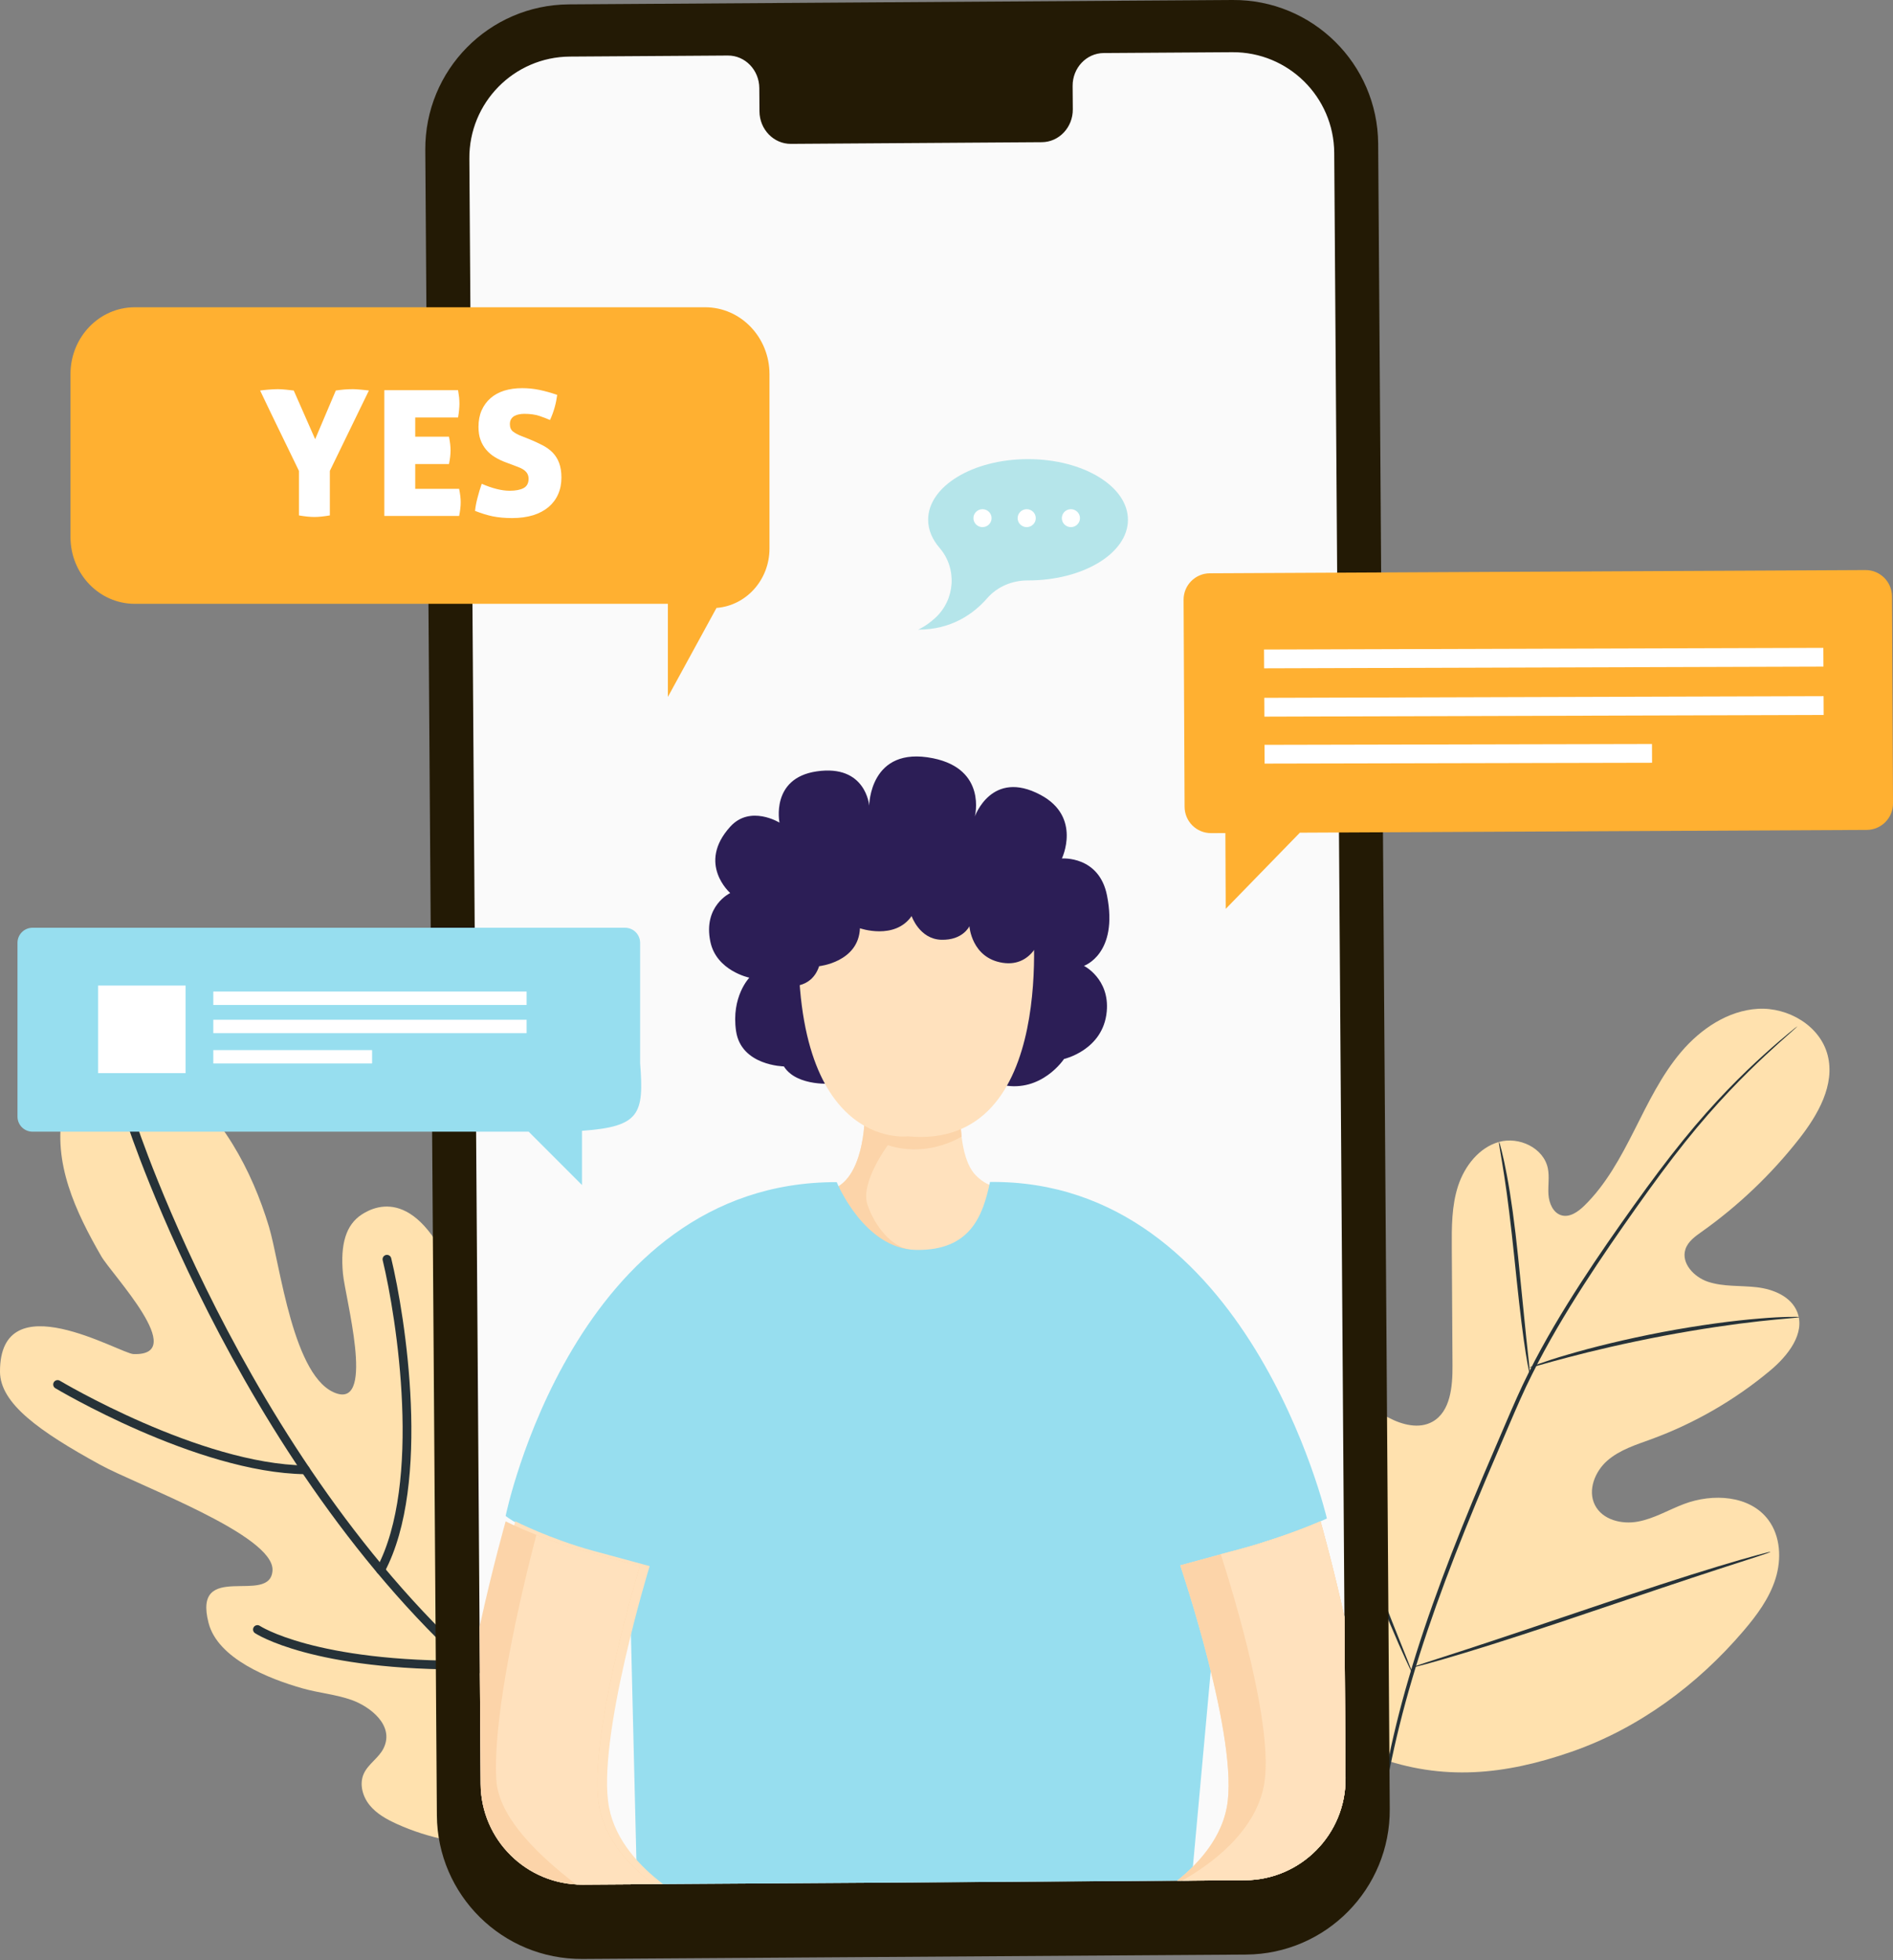
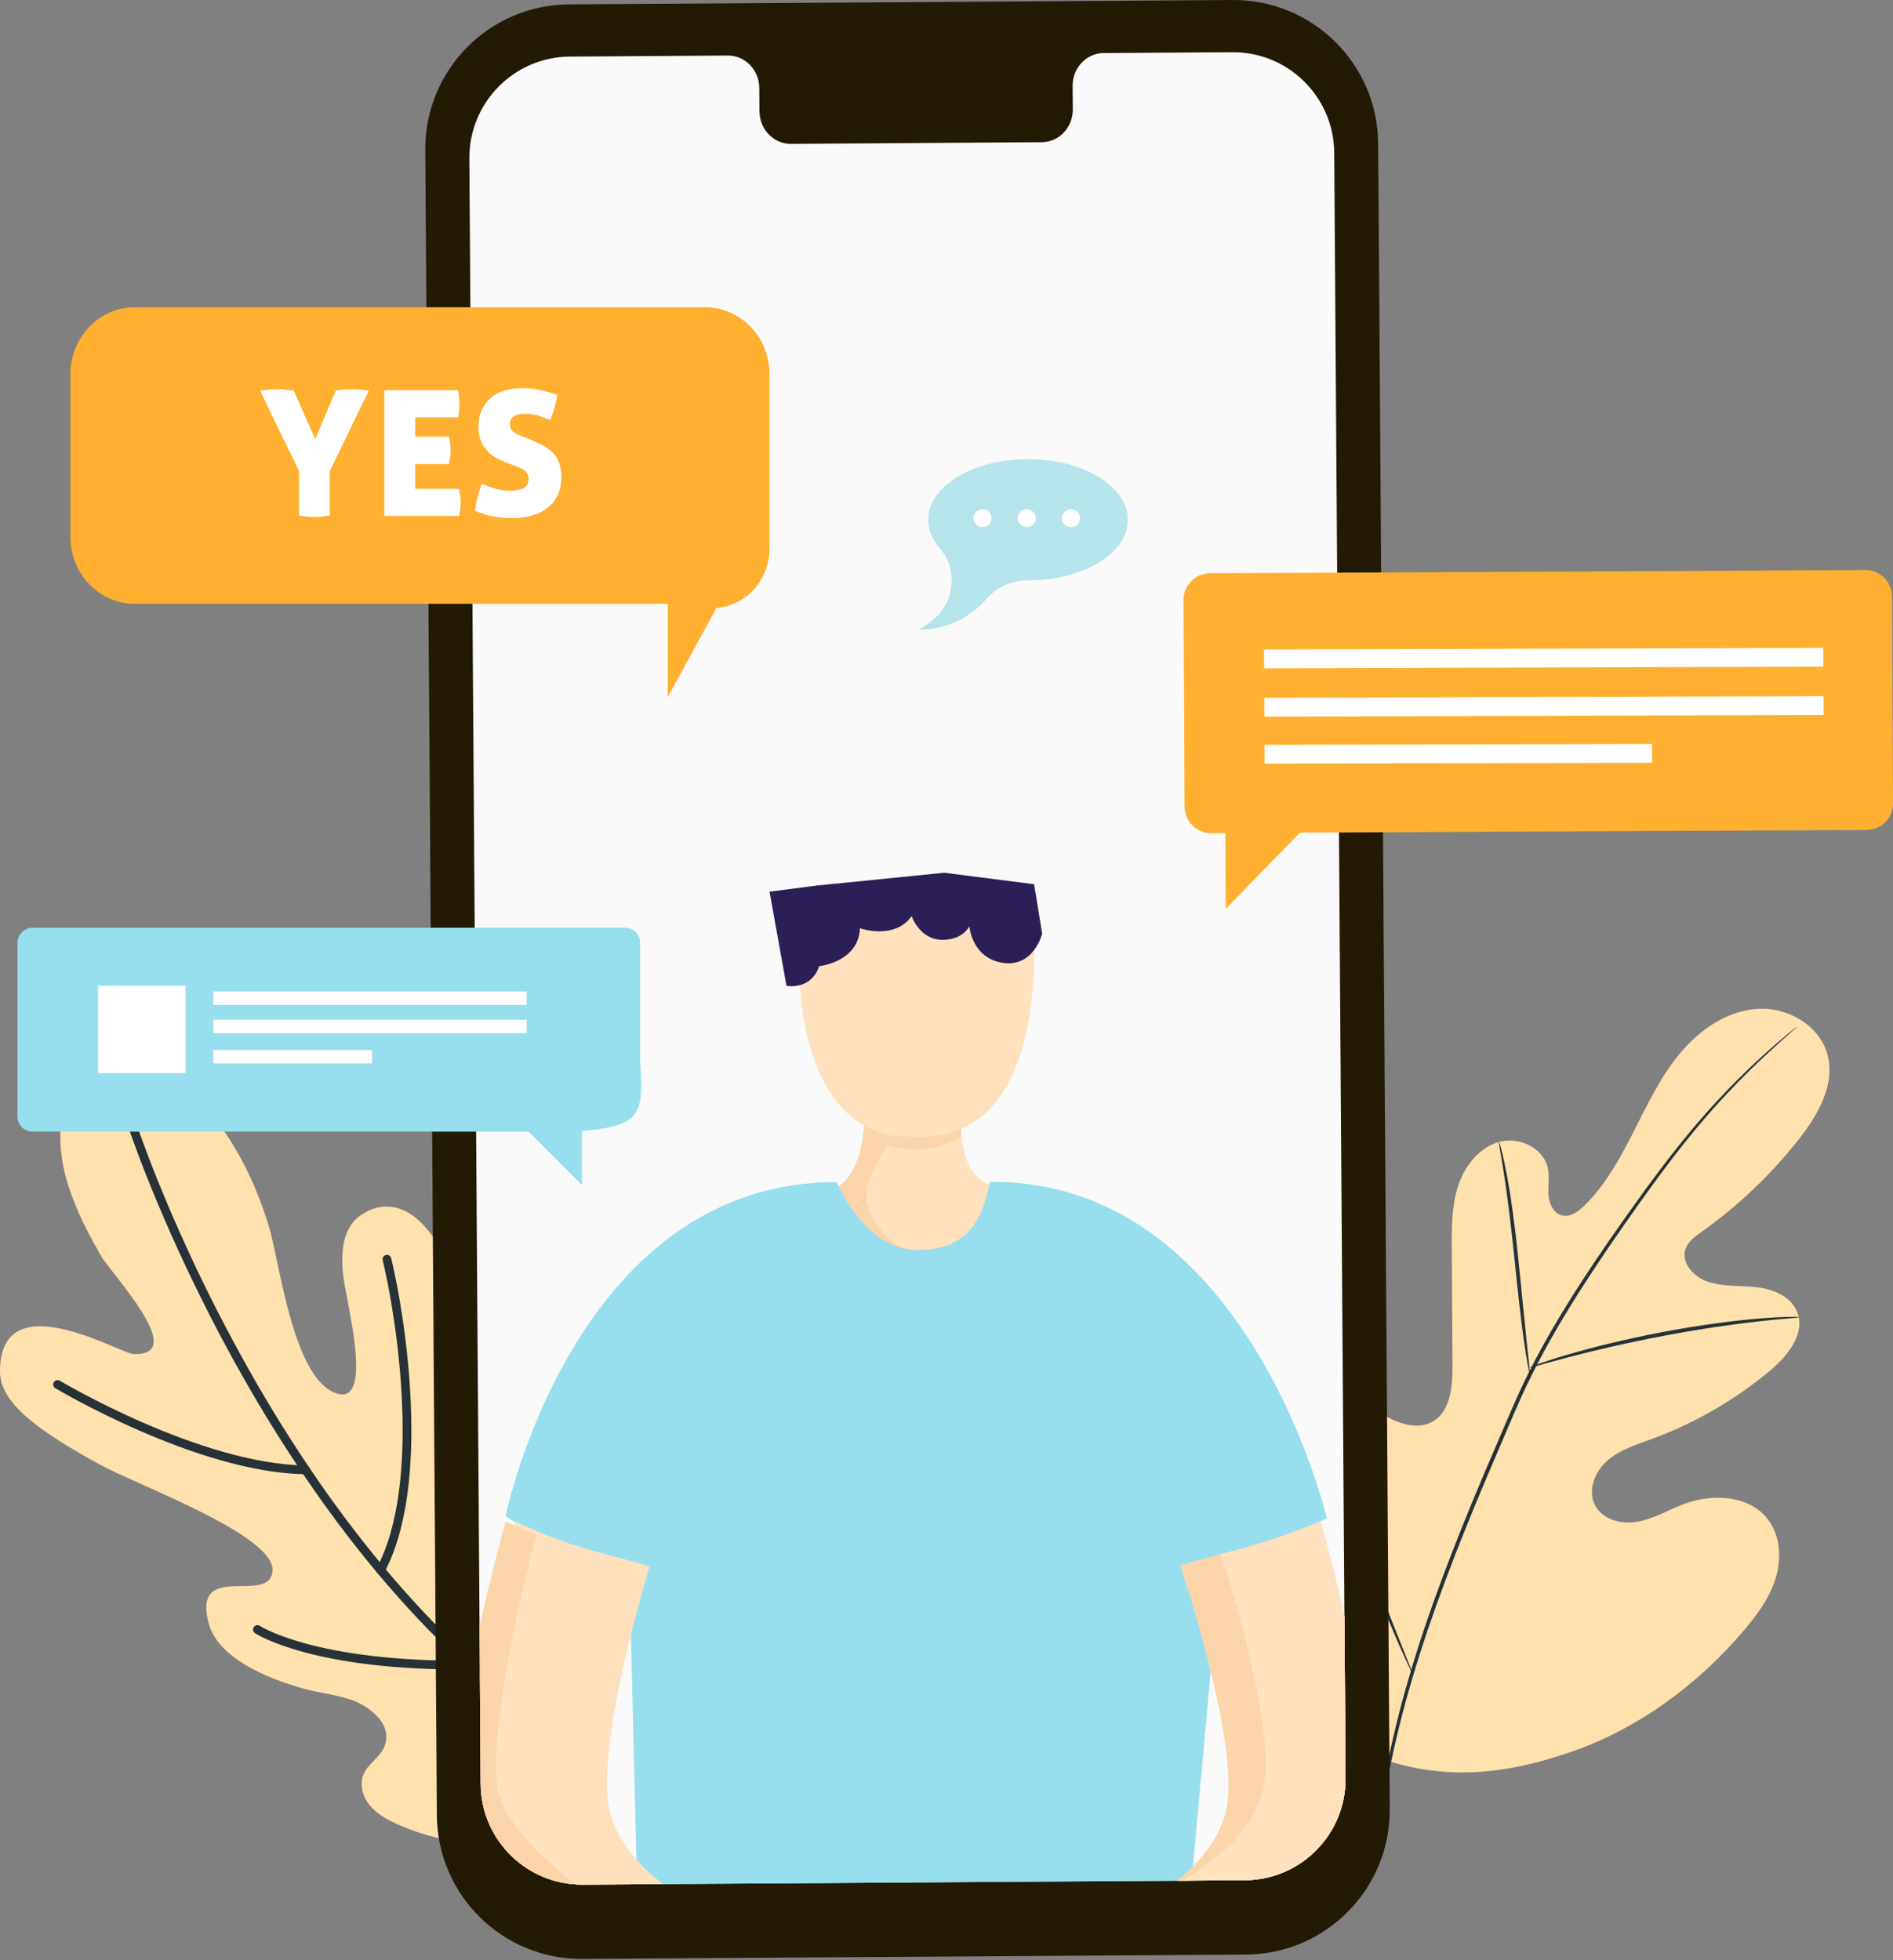
<svg xmlns="http://www.w3.org/2000/svg" xmlns:xlink="http://www.w3.org/1999/xlink" version="1.1" id="Layer_1" x="0px" y="0px" width="433px" height="448.27px" viewBox="0 0 433 448.27" enable-background="new 0 0 433 448.27" xml:space="preserve">
  <rect x="0" y="0" width="433" height="448.27" fill="#808080" stroke="none" />
  <g>
    <g>
      <path fill="#FFE1AE" d="M126.49,369.401c-5.63-7.05-11.43-14.45-13.26-23.28c-1.69-8.181-4.11-17.15-3.82-25.5    c0.3-8.351-1.25-16.7-4.01-24.59c-8.67-24.73-19.02-20.67-22.67-18.271c-3.59,2.351-4.9,6.73-4.29,13.46    c0.48,5.42,7.34,30.2-1.35,27.48c-10.06-3.16-12.99-29.561-15.57-38.16c-3.87-12.859-10.98-26.229-22.17-34.109    c-5.52-3.891-13.22-6.291-18.87-2.591c-3.38,2.2-5.25,6.16-6.07,10.11c-2.48,11.899,2.95,23.28,8.75,33.34    c2.43,4.2,20.23,22.81,7.38,22.38c-3.07-0.101-30.61-16.64-30.54,4.03c0.03,7.27,8.97,13.63,22.85,21.25    c8.67,4.76,39.98,16.11,39.48,24.22c-0.49,8.12-18.39-2.53-14.62,12c2.11,8.141,13.73,12.75,21.49,14.95    c3.7,1.05,7.59,1.37,11.21,2.649c4.29,1.53,9.84,5.831,7.35,11c-1.08,2.261-3.56,3.62-4.57,5.911    c-1.03,2.329-0.26,5.149,1.34,7.13c1.6,1.979,3.9,3.259,6.22,4.31c14.86,6.75,32.33,5.98,47.82,0.86    c15.5-5.12,29.34-14.261,42.43-23.99" />
    </g>
    <g>
      <path fill="none" stroke="#263238" stroke-width="2" stroke-linecap="round" stroke-linejoin="round" stroke-miterlimit="10" d="    M30.03,256.661c0,0,27.45,84.359,86.66,131.729" />
      <path fill="none" stroke="#263238" stroke-width="2" stroke-linecap="round" stroke-linejoin="round" stroke-miterlimit="10" d="    M13.17,316.621c0,0,32.17,19.22,56.7,19.52" />
      <path fill="none" stroke="#263238" stroke-width="2" stroke-linecap="round" stroke-linejoin="round" stroke-miterlimit="10" d="    M88.51,287.981c3.23,13.399,9.15,51.18-1.45,71.089" />
      <path fill="none" stroke="#263238" stroke-width="2" stroke-linecap="round" stroke-linejoin="round" stroke-miterlimit="10" d="    M58.88,372.661c0,0,12.76,8.521,48.91,8.13" />
    </g>
  </g>
  <g>
    <g>
      <path fill="#FFE1AE" d="M314.8,401.8c-24.8-17.33-30.42-49.489-29.439-78.41c0.159-4.829-0.37-9.909,1.93-14.149    c2.29-4.23,7.649-7.13,11.97-5.09c3.58,1.68,5.141,5.85,7.141,9.3c2.669,4.59,6.64,8.39,11.319,10.81    c3.07,1.601,6.87,2.57,9.9,0.9c4.159-2.3,4.649-8.05,4.62-12.85l-0.16-26.841c-0.03-4.8-0.051-9.7,1.439-14.26    c1.5-4.55,4.791-8.779,9.36-10.06c4.56-1.28,10.21,1.35,11.17,6.05c0.4,1.95,0,3.98,0.14,5.98c0.13,1.989,1.061,4.189,2.95,4.75    c1.91,0.56,3.83-0.801,5.271-2.211c4.95-4.84,8.31-11.09,11.45-17.289c3.14-6.211,6.189-12.57,10.68-17.861    c4.5-5.279,10.71-9.469,17.58-9.859s14.19,3.851,15.93,10.601c1.74,6.77-2.21,13.629-6.5,19.109    c-6.37,8.13-13.91,15.32-22.3,21.27c-1.51,1.07-3.15,2.23-3.73,4.011c-1.039,3.2,1.99,6.38,5.15,7.43    c3.58,1.189,7.46,0.82,11.2,1.26c3.74,0.44,7.79,2.091,9.21,5.63c1.96,4.911-2.141,10.05-6.18,13.42    c-8.081,6.75-17.301,12.07-27.15,15.681c-3.53,1.29-7.24,2.43-10.09,4.91c-2.841,2.479-4.561,6.789-2.841,10.17    c1.721,3.39,6.131,4.47,9.831,3.78c3.699-0.681,7.01-2.69,10.529-4.021c6.59-2.49,15.11-2.029,19.33,3.67    c2.77,3.74,3.02,8.96,1.61,13.431c-1.4,4.47-4.25,8.31-7.271,11.859c-10.57,12.41-24.09,22.391-39.39,27.7    C344.17,405.931,330,407.361,314.8,401.8z" />
    </g>
    <g>
      <path fill="#263238" d="M314.42,423.241c1.04-11.46,3.55-24.98,7.84-39.56c4.25-14.601,10.24-30.2,17.06-46.311l5.101-11.91    c1.68-3.91,3.35-7.779,5.21-11.47c3.7-7.391,7.82-14.21,11.931-20.57c4.109-6.359,8.239-12.239,12.149-17.72    c3.91-5.47,7.66-10.49,11.271-14.931c7.199-8.899,13.839-15.38,18.58-19.649c2.369-2.14,4.259-3.74,5.55-4.801l1.479-1.209    c0.34-0.26,0.521-0.4,0.53-0.38c0.01,0.01-0.15,0.159-0.47,0.45l-1.42,1.27c-1.261,1.11-3.11,2.76-5.44,4.93    c-4.66,4.34-11.21,10.86-18.33,19.79c-3.57,4.45-7.271,9.49-11.16,14.97c-3.88,5.49-7.98,11.38-12.06,17.73    c-4.08,6.35-8.171,13.16-11.84,20.52c-1.851,3.671-3.5,7.511-5.181,11.421l-5.09,11.909c-6.819,16.091-12.811,31.65-17.101,46.19    c-4.31,14.521-6.869,27.979-7.989,39.39" />
    </g>
    <g>
      <path fill="#263238" d="M349.88,313.96c-0.061,0.01-0.22-0.72-0.47-2.05s-0.55-3.26-0.891-5.65c-0.67-4.779-1.39-11.41-2.14-18.72    c-0.76-7.32-1.561-13.93-2.311-18.68c-0.369-2.38-0.689-4.3-0.919-5.63c-0.23-1.33-0.331-2.07-0.271-2.08    c0.06-0.021,0.271,0.699,0.601,2.01c0.339,1.3,0.75,3.22,1.2,5.59c0.909,4.75,1.819,11.36,2.569,18.689l1.89,18.741l0.61,5.68    C349.89,313.201,349.939,313.951,349.88,313.96z" />
    </g>
    <g>
      <path fill="#263238" d="M411.569,301.22c0,0.061-0.88,0.16-2.459,0.29c-1.591,0.15-3.88,0.34-6.7,0.66    c-5.65,0.62-13.43,1.73-21.95,3.34c-8.521,1.62-16.17,3.421-21.67,4.88c-2.75,0.71-4.971,1.341-6.5,1.771    c-1.53,0.439-2.39,0.65-2.41,0.59c-0.02-0.061,0.81-0.38,2.31-0.92c1.5-0.53,3.69-1.261,6.44-2.05    c5.47-1.62,13.12-3.521,21.67-5.15c8.55-1.61,16.37-2.63,22.05-3.08c2.84-0.25,5.141-0.35,6.74-0.38    C410.68,301.14,411.561,301.161,411.569,301.22z" />
    </g>
    <g>
      <path fill="#263238" d="M323.01,382.541c-0.02,0.01-0.17-0.25-0.42-0.75l-1.05-2.24c-0.91-1.939-2.15-4.78-3.64-8.319    c-2.97-7.07-6.78-16.971-10.831-27.94c-4.05-10.979-7.75-20.9-10.579-28.021l-3.37-8.43l-0.9-2.3c-0.2-0.53-0.289-0.81-0.26-0.83    c0.03,0,0.17,0.25,0.42,0.76l1.06,2.23c0.9,1.939,2.141,4.79,3.63,8.33c2.971,7.07,6.78,16.96,10.831,27.939    c4.05,10.98,7.76,20.9,10.58,28.021l3.369,8.43l0.9,2.29C322.95,382.241,323.04,382.531,323.01,382.541z" />
    </g>
    <g>
-       <path fill="#263238" d="M404.98,354.901c0.01,0.03-0.271,0.149-0.811,0.34l-2.38,0.8l-8.78,2.84    c-7.41,2.41-17.609,5.851-28.87,9.66c-11.27,3.82-21.51,7.17-28.97,9.42c-3.73,1.13-6.76,2.01-8.87,2.58l-2.42,0.63    c-0.561,0.141-0.86,0.2-0.87,0.17c0-0.029,0.28-0.15,0.82-0.34l2.38-0.8l8.771-2.84c7.409-2.41,17.609-5.851,28.88-9.66    c11.26-3.82,21.5-7.17,28.959-9.42c3.741-1.13,6.761-2.011,8.87-2.57l2.431-0.641C404.68,354.931,404.97,354.871,404.98,354.901z" />
-     </g>
+       </g>
  </g>
  <g>
    <path fill="#231A05" d="M285.029,447l-151.809,1c-18.26,0.12-33.17-14.59-33.29-32.86L97.28,34.32   c-0.13-18.28,14.58-33.2,32.85-33.32l151.82-1c18.26-0.12,33.16,14.59,33.29,32.86l2.649,380.821   C318.02,431.96,303.3,446.88,285.029,447z" />
  </g>
  <g>
    <defs>
      <path id="SVGID_1_" d="M281.88,11.94l-29.43,0.19c-3.95,0.03-7.131,3.4-7.101,7.53l0.04,5.34c0.03,4.13-3.149,7.5-7.1,7.52    l-57.37,0.38c-3.95,0.03-7.17-3.3-7.2-7.43l-0.04-5.34c-0.03-4.13-3.25-7.46-7.2-7.43l-10.35,0.07l-25.77,0.17    c-12.79,0.08-23.09,10.53-23,23.33l2.58,371.71c0.09,12.8,10.53,23.1,23.32,23.02l151.51-1c12.8-0.08,23.101-10.53,23.01-23.33    l-2.59-371.72C305.1,22.161,294.67,11.86,281.88,11.94z" />
    </defs>
    <use xlink:href="#SVGID_1_" overflow="visible" fill="#FAFAFA" />
    <clipPath id="SVGID_2_">
      <use xlink:href="#SVGID_1_" overflow="visible" />
    </clipPath>
-     <path clip-path="url(#SVGID_2_)" fill="#2C1E56" d="M190.8,247.791c0,0-8.47,0.891-11.5-3.91c0,0-9.75-0.149-10.93-8.05   c-1.17-7.899,3.03-12.24,3.03-12.24s-7.51-1.55-8.91-8.21c-1.73-8.2,4.54-11.15,4.54-11.15s-7.68-6.7,0-15.17   c4.58-5.06,11.27-0.93,11.27-0.93s-2.1-10.17,8.5-11.72c11.3-1.66,12.02,7.84,12.02,7.84s0.06-13.78,14.6-10.84   c12.399,2.51,9.561,13.32,9.561,13.32s3.819-10.92,15.02-4.95c9.48,5.04,4.89,14.55,4.89,14.55s8.51-0.68,10.32,8.45   c2.66,13.39-5.271,16.1-5.271,16.1s5.91,2.95,5.21,10.46c-0.819,8.83-9.77,10.841-9.77,10.841s-5.11,7.77-14.02,5.959" />
    <path clip-path="url(#SVGID_2_)" fill="#FFE1BD" d="M229.35,271c0,0-1.02,18.29-17.709,17.77c-3.61-0.13-6.67-0.95-9.26-2.209   c-9.4-4.511-12.56-14.421-12.56-14.421c7.96-2.029,7.96-16.63,7.96-16.63l21.94,0.641c0,0-0.02,1.64,0.23,3.8   c0.35,2.899,1.17,6.71,3.23,8.819C226.79,272.431,229.35,271,229.35,271z" />
    <path clip-path="url(#SVGID_2_)" fill="#FCD4A9" d="M203.08,261.901c0,0-6.32,8.479-4.68,13.53c1.67,5.06,5.65,9.77,9.58,10.289   l-5.6,0.841c-9.4-4.511-12.56-14.421-12.56-14.421c7.96-2.029,7.96-16.63,7.96-16.63l21.94,0.641c0,0-0.02,1.64,0.23,3.8   C217.41,261.411,210.87,264.38,203.08,261.901z" />
    <g clip-path="url(#SVGID_2_)">
      <path fill="#97DEEF" d="M191.39,270.35c0,0,6.24,15.32,18.19,15.5c12.46,0.19,15.26-7.899,16.87-15.539    c58.98-0.641,77.06,76.959,77.06,76.959s-6.449,3.011-12.699,4.86c-6.681,1.98-11.591,5.03-11.591,5.03l-8,87.72H146.04    l-2.13-87.779c0,0-8.22-1.971-14.87-4.141c-9.74-3.18-13.38-6.279-13.38-6.279S131.32,270.201,191.39,270.35z" />
    </g>
    <path clip-path="url(#SVGID_2_)" fill="#FFE1BD" d="M117.87,347.911c0,0-11.93,42.05-10.83,62.14s48.77,34.21,48.77,34.21   l6.24-7.18c0,0-19.81-8.399-22.74-23.74c-2.93-15.34,9.29-55.18,9.29-55.18s-2.95-0.79-12.98-3.521   C125.85,351.97,117.87,347.911,117.87,347.911z" />
    <path clip-path="url(#SVGID_2_)" fill="#FCD4A9" d="M159.83,437.081l-4.11,3.98l-2.14,7.21c0,0-47.67-18.131-48.77-38.23   c-1.09-20.07,10.85-62.12,10.85-62.12s2.76,1.41,7.02,3.1c2.99,1.211,6.69,2.521,10.72,3.61c10.03,2.75,12.97,3.521,12.97,3.521   s-12.22,39.85-9.28,55.189C140.02,428.681,159.83,437.081,159.83,437.081z" />
    <path clip-path="url(#SVGID_2_)" fill="#FFE1BD" d="M159.83,437.081l-4.11,9.98c-13.11-8.551-41.35-24.7-42.2-40.11   c-0.84-15.34,5.92-43.49,9.16-55.931c2.99,1.211,6.69,2.521,10.72,3.61c10.03,2.75,12.97,3.521,12.97,3.521   s-12.22,39.85-9.28,55.189C140.02,428.681,159.83,437.081,159.83,437.081z" />
    <path clip-path="url(#SVGID_2_)" fill="#FFE1BD" d="M302.061,347.911c0,0,11.939,42.05,10.84,62.14   c-1.101,20.09-48.78,38.21-48.78,38.21l-6.23-11.18c0,0,19.8-8.399,22.73-23.74c2.94-15.34-10.65-55.35-10.65-55.35l14.35-3.91   C294.08,351.411,302.061,347.911,302.061,347.911z" />
    <path clip-path="url(#SVGID_2_)" fill="#FCD4A9" d="M312.88,410.041c-0.79,14.75-26.64,23.779-40.38,32.899   c-4.98,3.32-8.39,5.331-8.39,5.331l-6.21-11.19c0,0,3.899-1.66,8.51-4.86l0.439-0.289c0-0.031,0-0.031,0.03-0.031   c5.64-3.989,12.16-10.26,13.73-18.56c2.939-15.34-10.65-55.359-10.65-55.359l9.28-2.53c1.5-0.4,3.19-0.84,5.079-1.36   c9.75-2.68,17.741-6.17,17.741-6.17S314.01,389.97,312.88,410.041z" />
    <path clip-path="url(#SVGID_2_)" fill="#FFE1BD" d="M312.88,410.041c-0.79,14.75-26.64,23.779-40.38,32.899l-6.09-10.72l-0.03-0.1   l0.47-0.189c0-0.031,0-0.031,0.03-0.031c3.06-1.409,19.56-9.609,22.22-23.52c2.511-13.061-7-44.029-9.859-52.93   c1.5-0.4,3.19-0.84,5.079-1.36c9.75-2.68,17.741-6.17,17.741-6.17S314.01,389.97,312.88,410.041z" />
    <path clip-path="url(#SVGID_2_)" fill="#FFE1BD" d="M207.6,259.871c0,0-28.03,3.58-24.7-51.66h53.161   C236.061,208.21,242.561,263.19,207.6,259.871z" />
    <path clip-path="url(#SVGID_2_)" fill="#2C1E56" d="M179.9,225.451c0,0,5.6,1.09,7.47-4.49c0,0,9.02-0.93,9.33-8.67   c0,0,7.93,2.78,11.82-2.79c0,0,1.79,5.26,6.77,5.42c4.97,0.15,6.45-3.1,6.45-3.1s0.479,7.27,7.62,8.37   c7.13,1.09,9.02-6.66,9.02-6.66l-1.84-11.31l-20.55-2.63l-29.24,2.94l-10.73,1.39L179.9,225.451z" />
  </g>
  <g>
    <path fill="#B5E5EA" d="M210,144c0,0,1.81-0.75,3.92-2.68c4.59-4.2,5.05-11.34,0.98-16.04c-1.65-1.92-2.6-4.1-2.6-6.41   c0-7.66,10.23-13.87,22.85-13.87c12.62,0,22.851,6.21,22.851,13.87c0,7.66-10.23,13.87-22.851,13.87h-0.06   c-3.56-0.01-6.96,1.41-9.279,4.07C222.62,140.46,217.569,144,210,144z" />
    <g>
      <path fill="#FFFFFF" d="M242.88,118.5c0,1.13,0.92,2.05,2.07,2.05c1.149,0,2.08-0.92,2.08-2.05s-0.931-2.05-2.08-2.05    C243.8,116.451,242.88,117.371,242.88,118.5z" />
    </g>
    <g>
      <path fill="#FFFFFF" d="M232.77,118.5c0,1.13,0.931,2.05,2.07,2.05c1.15,0,2.08-0.92,2.08-2.05s-0.93-2.05-2.08-2.05    C233.7,116.451,232.77,117.371,232.77,118.5z" />
    </g>
    <g>
      <path fill="#FFFFFF" d="M222.66,118.5c0,1.13,0.93,2.05,2.07,2.05c1.149,0,2.08-0.92,2.08-2.05s-0.931-2.05-2.08-2.05    C223.59,116.451,222.66,117.371,222.66,118.5z" />
    </g>
  </g>
  <g>
    <path fill="#97DEEF" d="M7.45,212.17h135.52c1.91,0,3.45,1.54,3.45,3.45V243.1c0.9,11.67,0,14.561-13.3,15.511v12.399   l-12.19-12.199H7.45c-1.91,0-3.45-1.541-3.45-3.45v-39.74C4,213.71,5.54,212.17,7.45,212.17z" />
    <rect x="48.79" y="226.76" fill="#FFFFFF" width="71.66" height="3.07" />
    <rect x="48.79" y="233.21" fill="#FFFFFF" width="71.66" height="3.07" />
    <rect x="48.79" y="240.151" fill="#FFFFFF" width="36.32" height="3.06" />
    <rect x="22.44" y="225.39" fill="#FFFFFF" width="20.01" height="20.03" />
  </g>
  <g>
    <path fill="#FFB031" d="M432.77,136.38c-0.02-3.33-2.74-6.03-6.069-6.01l-149.96,0.74c-3.34,0.01-6.03,2.73-6.01,6.07l0.229,47.34   c0.021,3.34,2.729,6.03,6.069,6.01l3.261-0.01l0.08,17.33l16.96-17.42l129.66-0.63c3.34-0.02,6.029-2.74,6.01-6.07L432.77,136.38z" />
    <g>
      <polygon fill="#FFFFFF" points="417.09,152.451 289.15,152.84 289.13,148.541 417.069,148.161   " />
      <polygon fill="#FFFFFF" points="417.14,163.51 289.21,163.891 289.189,159.59 417.12,159.21   " />
      <polygon fill="#FFFFFF" points="377.89,174.44 289.26,174.63 289.24,170.34 377.87,170.15   " />
    </g>
  </g>
  <g>
    <path fill="#FFB031" d="M16.12,85.57v37.22c0,8.45,6.58,15.3,14.7,15.3h121.95v21.29l11.12-20.35c6.84-0.53,12.12-6.45,12.12-13.58   V85.57c0-8.45-6.59-15.3-14.71-15.3H30.82C22.7,70.271,16.12,77.121,16.12,85.57z" />
  </g>
  <g>
    <path fill-rule="evenodd" clip-rule="evenodd" fill="#FFFFFF" d="M72.09,100.44l-4.9-11.13c-0.52-0.06-1.11-0.14-1.8-0.2   S64.09,89,63.55,89c-0.71,0-1.44,0.05-2.21,0.11c-0.78,0.06-1.39,0.14-1.84,0.2c0.69,1.46,1.41,2.96,2.16,4.52s1.5,3.11,2.26,4.67   c0.75,1.56,1.52,3.12,2.28,4.69c0.75,1.56,1.49,3.06,2.18,4.5v10.18c1.37,0.24,2.56,0.36,3.56,0.36c0.94,0,2.11-0.12,3.51-0.36   v-10.18l8.93-18.38c-0.5-0.06-1.13-0.14-1.85-0.2C81.81,89.05,81.22,89,80.78,89c-0.7,0-1.39,0.03-2.05,0.08   c-0.67,0.06-1.31,0.14-1.92,0.23L72.09,100.44z" />
    <path fill-rule="evenodd" clip-rule="evenodd" fill="#FFFFFF" d="M102.7,99.871h-7.72v-4.39h9.8c0.2-1.21,0.31-2.28,0.31-3.17   c0-0.44-0.03-0.92-0.07-1.42c-0.07-0.5-0.14-1.06-0.24-1.66H87.91V118h17.11c0.23-1.13,0.36-2.17,0.36-3.16   c0-0.9-0.13-1.92-0.36-3.04H94.98v-5.68h7.72c0.24-1.14,0.36-2.18,0.36-3.12C103.06,102.09,102.94,101.061,102.7,99.871z" />
    <path fill-rule="evenodd" clip-rule="evenodd" fill="#FFFFFF" d="M119.19,99.69c-0.71-0.27-1.31-0.6-1.81-0.97   c-0.5-0.38-0.75-0.94-0.75-1.72c0-0.45,0.09-0.83,0.28-1.14c0.18-0.3,0.42-0.53,0.73-0.72c0.3-0.17,0.64-0.3,1.03-0.37   c0.39-0.08,0.8-0.13,1.24-0.13c1.37,0,2.53,0.17,3.47,0.48c0.93,0.32,1.75,0.63,2.43,0.93c0.42-0.91,0.78-1.88,1.07-2.91   c0.28-1.03,0.46-1.97,0.57-2.83c-1.43-0.5-2.79-0.87-4.06-1.14c-1.26-0.26-2.58-0.4-3.94-0.4c-1.51,0-2.89,0.2-4.11,0.57   c-1.23,0.39-2.28,0.97-3.14,1.72c-0.87,0.77-1.54,1.69-2.03,2.78c-0.48,1.1-0.72,2.35-0.72,3.75c0,1.16,0.14,2.16,0.46,3   c0.31,0.86,0.75,1.61,1.31,2.27c0.56,0.66,1.23,1.23,2.01,1.7c0.79,0.49,1.66,0.89,2.63,1.24l2.23,0.84l1.04,0.42   c0.32,0.16,0.62,0.33,0.89,0.55c0.26,0.22,0.48,0.47,0.64,0.78c0.15,0.31,0.25,0.67,0.25,1.09c0,1.02-0.39,1.74-1.14,2.14   c-0.77,0.41-1.83,0.61-3.19,0.61c-1.81,0-3.95-0.53-6.39-1.59c-0.38,1.09-0.71,2.17-0.97,3.22c-0.28,1.06-0.47,2.05-0.56,2.98   c1.47,0.57,2.82,0.99,4.09,1.25c1.27,0.25,2.73,0.39,4.39,0.39c1.81,0,3.41-0.23,4.81-0.65c1.41-0.44,2.58-1.08,3.55-1.89   c0.95-0.82,1.67-1.78,2.17-2.92c0.5-1.13,0.75-2.41,0.75-3.82c0-1.31-0.19-2.42-0.53-3.34c-0.34-0.91-0.84-1.7-1.48-2.36   c-0.64-0.66-1.41-1.2-2.3-1.67c-0.89-0.47-1.89-0.92-3.02-1.39L119.19,99.69z" />
  </g>
</svg>